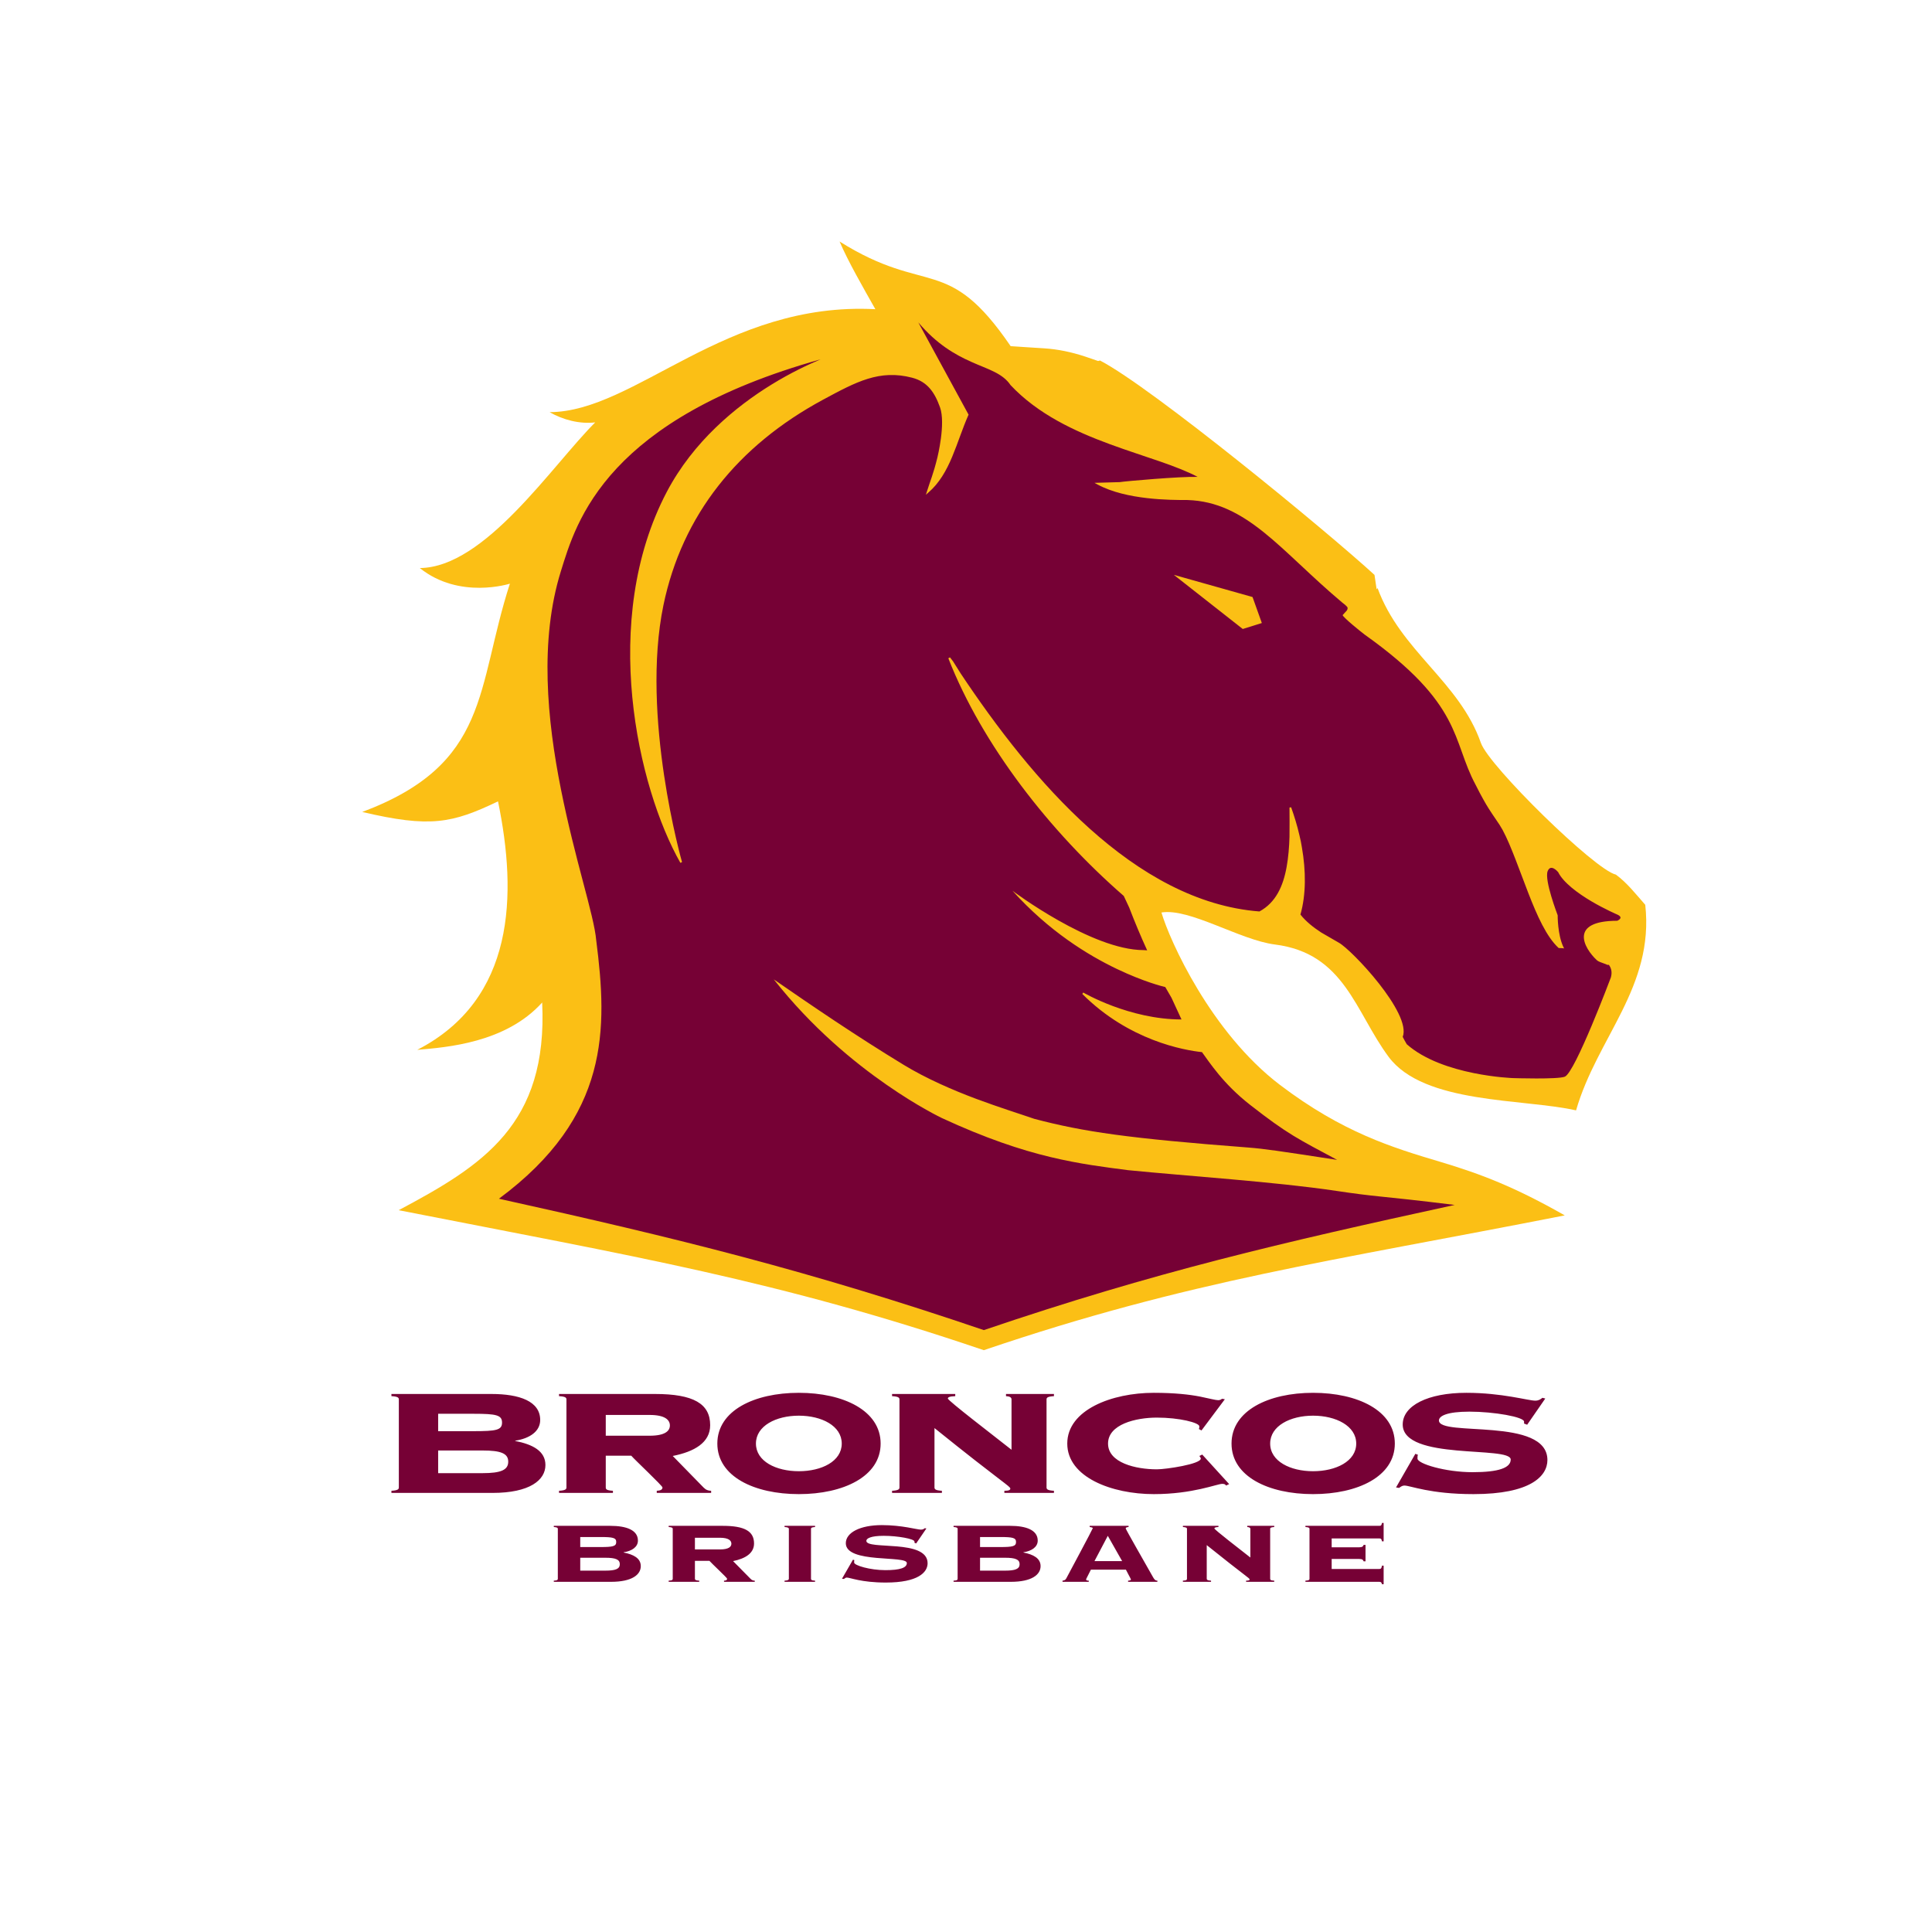
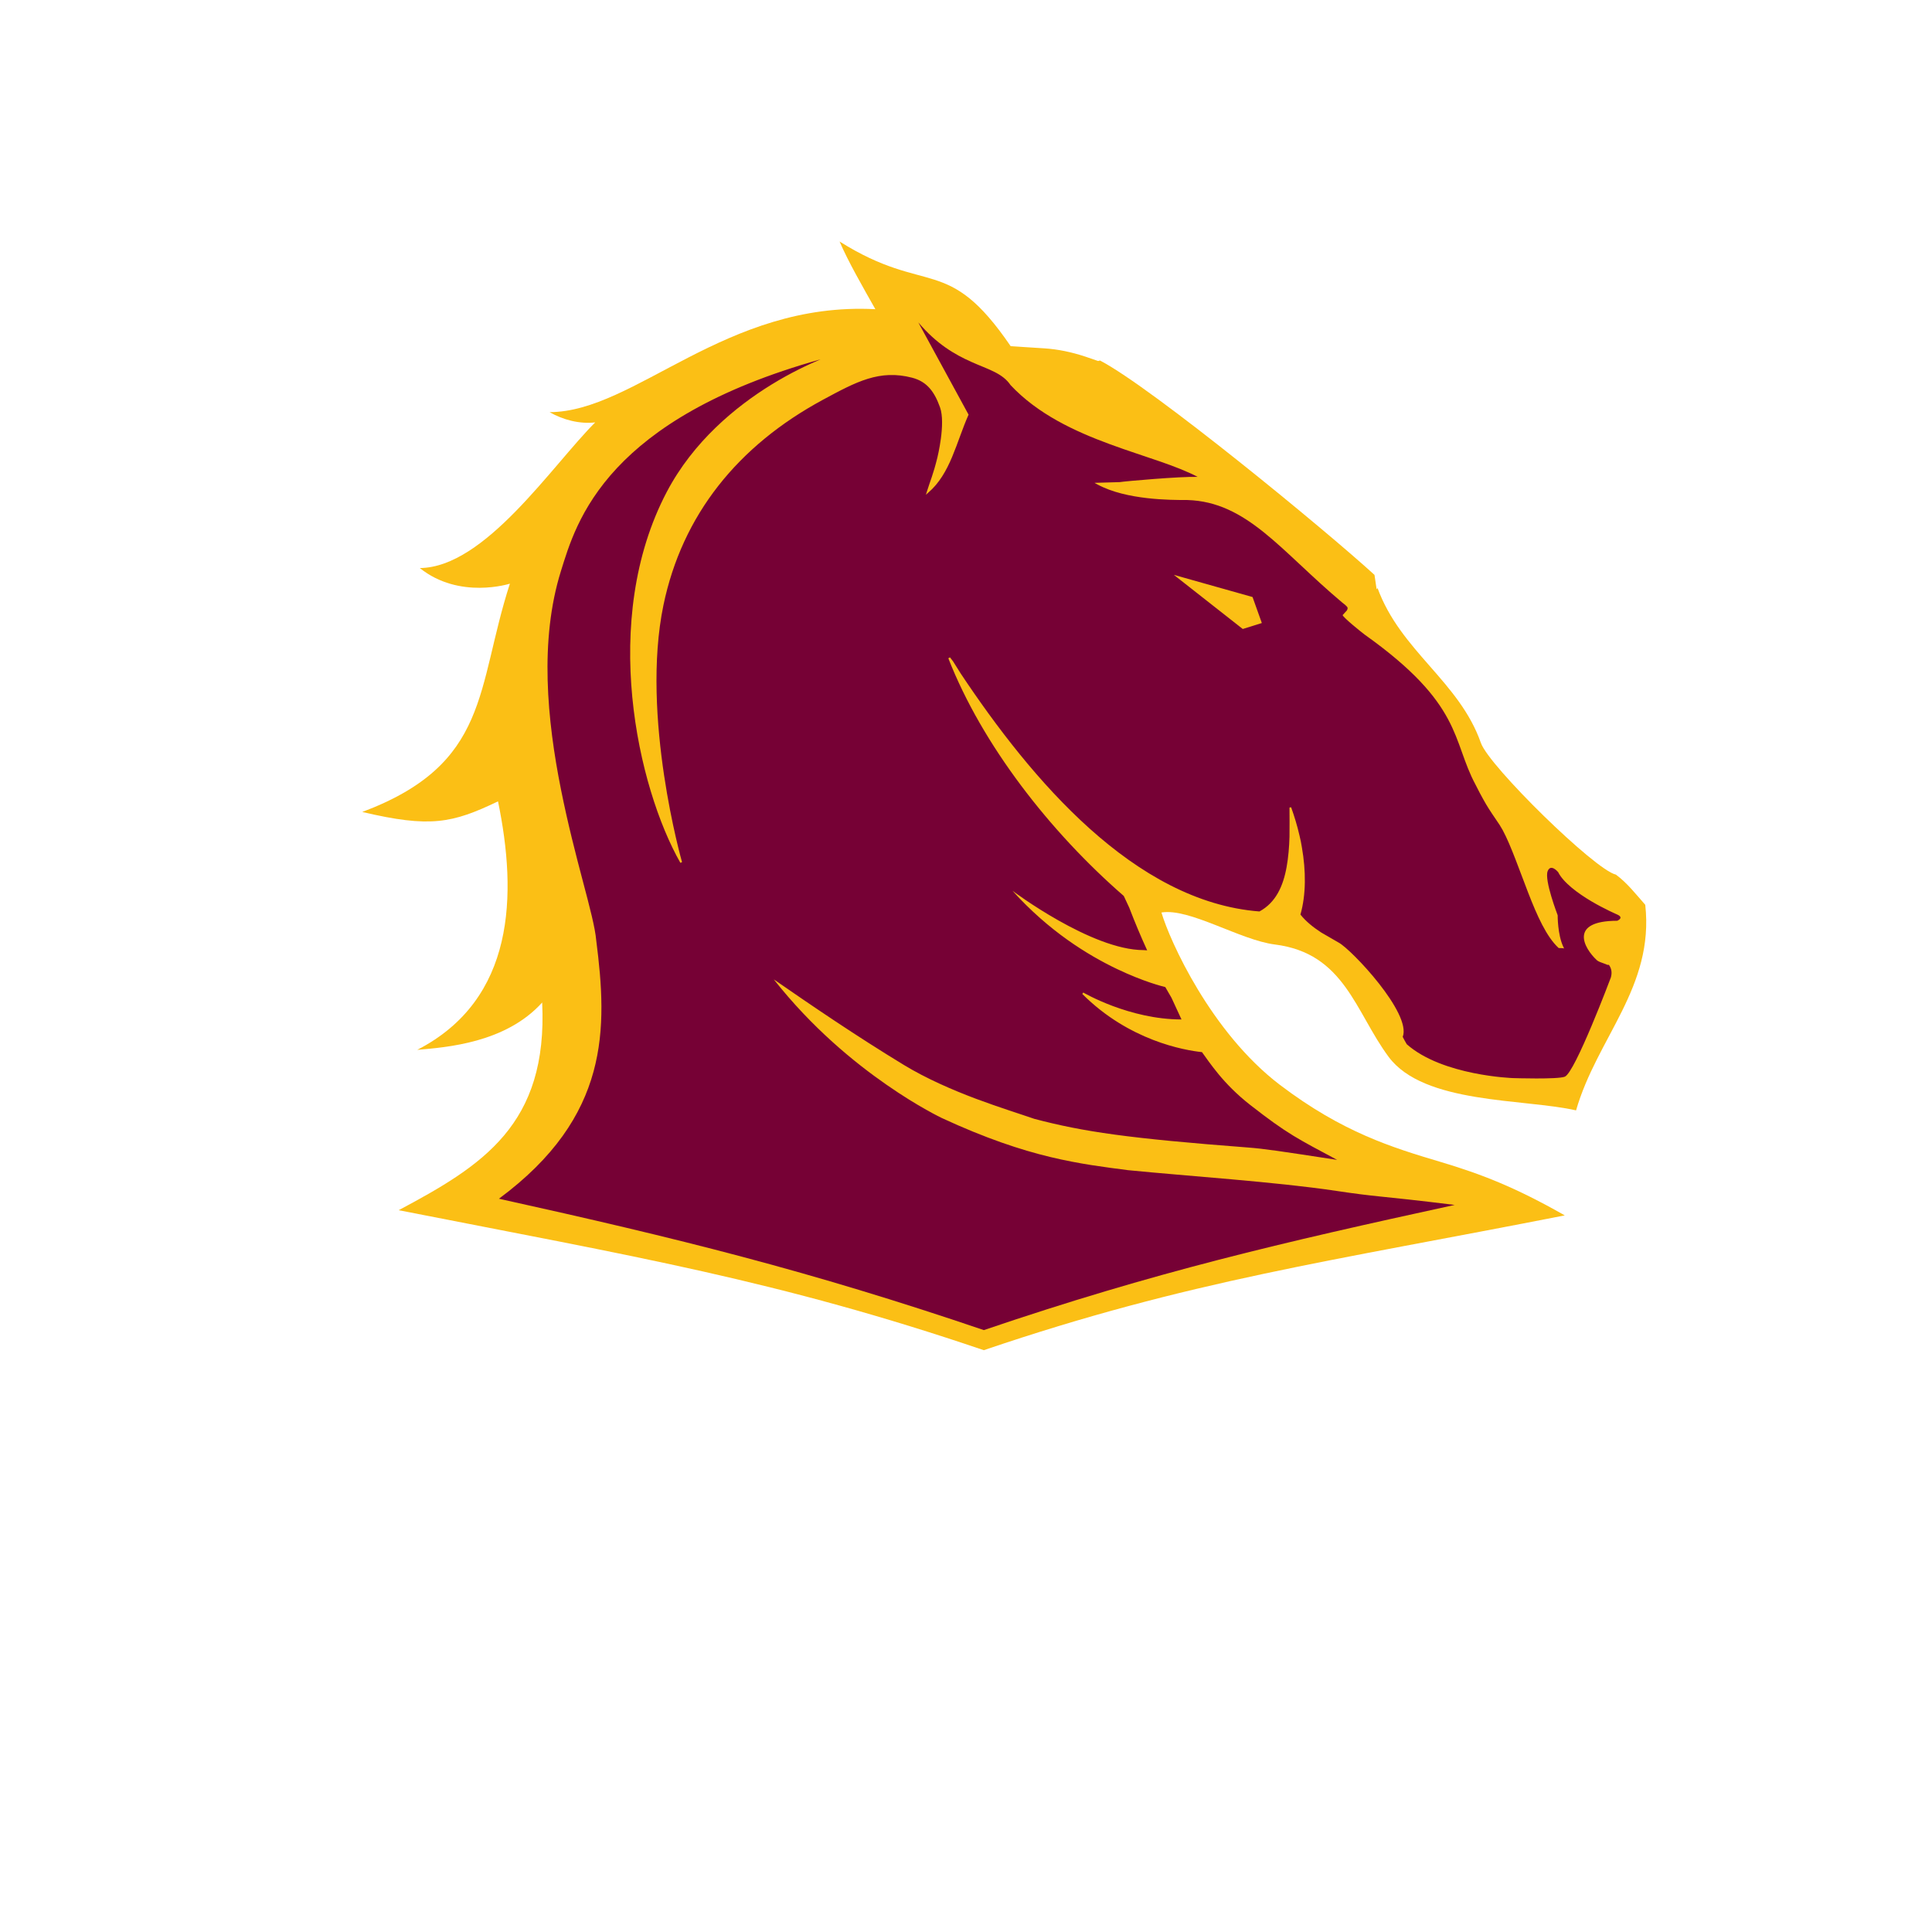
<svg xmlns="http://www.w3.org/2000/svg" width="48px" height="48px" viewBox="0 0 48 48" version="1.1">
  <title>Teams/NRL/BRI</title>
  <g id="Teams/NRL/BRI" stroke="none" stroke-width="1" fill="none" fill-rule="evenodd">
    <g id="Brisbane_Broncos_logo" transform="translate(9, 6)" fill-rule="nonzero">
      <path d="M29.876,24.196 C28.639,23.492 27.797,23.168 26.785,22.866 C25.591,22.511 24.35,22.132 22.795,20.95 C21.086,19.649 20.06,17.369 19.856,16.671 C20.553,16.555 21.81,17.357 22.675,17.466 C24.408,17.684 24.671,19.14 25.5,20.257 C26.376,21.438 28.859,21.292 30.157,21.587 C30.678,19.78 32.103,18.524 31.876,16.48 C31.651,16.225 31.422,15.93 31.145,15.729 C30.631,15.617 27.995,13.036 27.793,12.459 C27.257,10.931 25.798,10.178 25.225,8.611 L25.202,8.64 L25.149,8.283 C23.939,7.175 19.622,3.63 18.33,2.957 L18.282,2.969 L17.959,2.858 C17.621,2.748 17.294,2.677 16.939,2.654 L16.11,2.601 C14.532,0.29 14.039,1.37 11.859,0 C12.068,0.49 12.452,1.158 12.748,1.682 C9.016,1.485 6.782,4.232 4.655,4.24 C4.988,4.432 5.406,4.54 5.788,4.494 C4.71,5.571 3.051,8.099 1.43,8.113 C2.415,8.904 3.668,8.501 3.668,8.501 C2.824,11.107 3.187,12.976 0,14.173 C1.687,14.57 2.231,14.456 3.373,13.91 C3.852,16.228 3.801,18.83 1.367,20.083 C2.095,20.02 3.563,19.913 4.47,18.907 C4.616,21.942 2.991,22.957 0.905,24.067 C6.752,25.216 10.331,25.808 15.442,27.545 C20.553,25.808 24.03,25.345 29.876,24.196" id="path2680" fill="#FBBF15" />
      <path d="M13.815,2.01 L15.064,4.302 C14.913,4.64 14.799,5.01 14.656,5.35 C14.512,5.693 14.335,6.007 14.063,6.239 L14.004,6.292 L14.028,6.215 C14.115,5.932 14.182,5.802 14.289,5.368 C14.289,5.365 14.5,4.523 14.354,4.119 C14.219,3.743 14.04,3.483 13.661,3.384 C12.85,3.173 12.273,3.486 11.451,3.929 C9.327,5.074 7.948,6.797 7.483,9.035 C6.91,11.798 7.945,15.419 7.945,15.419 L7.904,15.437 C6.842,13.569 5.893,9.406 7.566,6.221 C8.226,4.967 9.278,4.103 10.166,3.556 C10.651,3.257 11.091,3.053 11.386,2.928 C8.747,3.666 7.233,4.664 6.334,5.623 C5.863,6.126 5.559,6.621 5.351,7.062 C5.143,7.504 5.028,7.894 4.936,8.188 C4.398,9.913 4.595,11.899 4.936,13.607 C5.106,14.461 5.31,15.246 5.481,15.893 C5.652,16.54 5.787,17.052 5.813,17.362 C6.094,19.553 6.157,21.736 3.396,23.782 C7.861,24.769 11.099,25.57 15.443,27.046 C19.697,25.6 22.838,24.873 27.141,23.936 C26.164,23.815 25.674,23.767 25.311,23.729 C24.932,23.69 24.694,23.661 24.197,23.587 C22.696,23.362 20.509,23.22 19.021,23.072 C18.449,22.997 17.836,22.923 17.096,22.746 C16.355,22.568 15.486,22.281 14.395,21.775 C14.39,21.771 13.829,21.509 13.027,20.951 C12.224,20.394 11.176,19.539 10.225,18.333 C11.187,18.998 12.256,19.728 13.459,20.46 C14.014,20.797 14.662,21.079 15.254,21.301 C15.846,21.522 16.379,21.687 16.699,21.798 C17.921,22.12 19.041,22.283 22,22.509 C22.418,22.541 22.787,22.597 24.221,22.817 C23.752,22.566 23.435,22.4 23.137,22.219 C22.816,22.023 22.519,21.809 22.065,21.455 C21.724,21.189 21.469,20.923 21.277,20.691 C21.089,20.463 20.957,20.271 20.863,20.14 C20.421,20.093 19.05,19.855 17.89,18.695 L17.913,18.659 C17.913,18.659 18.204,18.829 18.654,18.997 C19.102,19.163 19.706,19.328 20.354,19.328 L20.105,18.789 L19.951,18.523 C19.891,18.509 19.422,18.395 18.748,18.073 C18.025,17.727 17.064,17.139 16.154,16.13 C16.155,16.132 18.116,17.605 19.412,17.605 L19.501,17.611 C19.339,17.258 19.19,16.901 19.056,16.551 L18.92,16.26 C17.087,14.666 15.402,12.506 14.561,10.355 L14.602,10.332 L14.679,10.432 C14.74,10.532 14.806,10.633 14.869,10.734 C16.623,13.367 19.184,16.404 22.29,16.645 C22.697,16.426 22.881,16.014 22.966,15.538 C23.009,15.298 23.03,15.043 23.037,14.792 C23.042,14.539 23.037,14.292 23.037,14.063 L23.078,14.057 C23.158,14.281 23.23,14.515 23.285,14.756 C23.31,14.855 23.33,14.955 23.345,15.052 C23.447,15.634 23.45,16.226 23.309,16.722 C23.445,16.894 23.625,17.037 23.824,17.167 L24.263,17.421 C24.578,17.592 26.078,19.177 25.85,19.761 C25.881,19.824 25.918,19.887 25.951,19.944 C26.838,20.728 28.591,20.785 28.592,20.785 C28.596,20.785 29.701,20.821 29.877,20.75 C30.134,20.647 31.017,18.296 31.021,18.286 C31.057,18.16 31.035,18.058 30.973,17.972 L30.938,17.972 L30.849,17.937 C30.786,17.914 30.709,17.89 30.671,17.854 C30.354,17.557 29.966,16.878 31.181,16.876 C31.216,16.86 31.341,16.795 31.181,16.722 C31.181,16.722 30.87,16.589 30.535,16.391 C30.204,16.195 29.84,15.928 29.712,15.668 C29.695,15.648 29.526,15.454 29.451,15.644 C29.364,15.868 29.696,16.725 29.7,16.74 C29.7,16.741 29.695,17.22 29.842,17.528 L29.86,17.563 L29.818,17.557 C29.768,17.553 29.73,17.557 29.723,17.552 C29.422,17.275 29.188,16.747 28.971,16.189 C28.863,15.91 28.756,15.619 28.651,15.348 C28.546,15.079 28.444,14.827 28.332,14.62 C28.283,14.531 28.228,14.447 28.178,14.377 C28.025,14.152 27.952,14.042 27.846,13.85 C27.797,13.759 27.737,13.654 27.662,13.5 C27.362,12.944 27.286,12.444 26.975,11.866 C26.667,11.292 26.128,10.637 24.908,9.769 C24.79,9.68 24.382,9.349 24.357,9.283 L24.464,9.165 C24.474,9.15 24.482,9.126 24.482,9.106 C24.482,9.066 24.352,8.974 24.346,8.969 C23.581,8.327 22.99,7.7 22.403,7.228 C21.817,6.758 21.239,6.446 20.502,6.423 C20.285,6.423 19.908,6.423 19.495,6.375 C19.081,6.327 18.63,6.232 18.269,6.038 L18.192,5.996 L18.82,5.978 C18.938,5.957 20.325,5.835 20.756,5.848 C20.496,5.712 20.178,5.589 19.832,5.469 C19.441,5.333 19.014,5.198 18.577,5.037 C17.7,4.714 16.788,4.292 16.107,3.568 C16.013,3.427 15.878,3.327 15.71,3.242 C15.542,3.156 15.343,3.086 15.124,2.987 C14.73,2.811 14.274,2.553 13.815,2.01 Z M20.164,8.282 L22.119,8.833 L22.35,9.479 L22.124,9.55 L21.876,9.627 L20.164,8.282 Z" id="path2682" fill="#760135" />
-       <path d="M10.847,28.604 C9.741,28.604 8.822,29.045 8.822,29.865 C8.822,30.684 9.741,31.121 10.847,31.121 C11.953,31.121 12.879,30.684 12.879,29.865 C12.879,29.045 11.953,28.604 10.847,28.604 Z M19.666,28.604 C18.626,28.604 17.516,29.026 17.516,29.865 C17.516,30.703 18.626,31.121 19.666,31.121 C20.636,31.121 21.236,30.866 21.366,30.866 C21.411,30.866 21.441,30.874 21.461,30.908 L21.538,30.872 L20.869,30.138 L20.798,30.173 C20.811,30.197 20.833,30.211 20.833,30.238 C20.833,30.375 19.971,30.505 19.743,30.505 C19.217,30.505 18.529,30.343 18.529,29.865 C18.529,29.387 19.217,29.22 19.743,29.22 C20.296,29.22 20.798,29.345 20.798,29.439 C20.798,29.471 20.793,29.485 20.786,29.504 L20.851,29.539 L21.431,28.764 L21.36,28.752 C21.334,28.775 21.305,28.787 21.266,28.787 C21.201,28.787 21.069,28.75 20.816,28.698 C20.554,28.647 20.187,28.604 19.666,28.604 Z M23.623,28.604 C22.518,28.604 21.597,29.045 21.597,29.865 C21.597,30.684 22.518,31.121 23.623,31.121 C24.73,31.121 25.654,30.684 25.654,29.865 C25.654,29.045 24.73,28.604 23.623,28.604 Z M27.431,28.604 C26.474,28.604 25.85,28.923 25.85,29.391 C25.85,30.296 28.533,29.915 28.533,30.262 C28.533,30.468 28.235,30.576 27.585,30.576 C26.908,30.576 26.217,30.365 26.217,30.238 C26.217,30.196 26.216,30.167 26.229,30.144 L26.164,30.12 L25.684,30.955 L25.761,30.967 C25.799,30.938 25.839,30.908 25.891,30.908 C26.041,30.908 26.523,31.121 27.609,31.121 C29.021,31.121 29.445,30.677 29.445,30.274 C29.445,29.196 26.75,29.706 26.75,29.291 C26.75,29.182 26.942,29.072 27.508,29.072 C28.12,29.072 28.865,29.204 28.865,29.32 L28.865,29.368 L28.942,29.397 L29.392,28.746 L29.321,28.728 C29.274,28.765 29.228,28.799 29.143,28.799 C28.967,28.799 28.323,28.604 27.431,28.604 Z M0.725,28.633 L0.725,28.687 C0.888,28.696 0.909,28.727 0.909,28.769 L0.909,30.955 C0.909,30.997 0.888,31.029 0.725,31.038 L0.725,31.091 L3.236,31.091 C4.16,31.091 4.551,30.773 4.551,30.398 C4.551,30.051 4.235,29.885 3.799,29.8 L3.799,29.794 C4.163,29.738 4.421,29.56 4.421,29.279 C4.421,28.815 3.91,28.633 3.207,28.633 L0.725,28.633 Z M4.889,28.633 L4.889,28.687 C5.052,28.696 5.073,28.727 5.073,28.769 L5.073,30.955 C5.073,30.997 5.052,31.029 4.889,31.038 L4.889,31.091 L6.228,31.091 L6.228,31.038 C6.065,31.029 6.05,30.997 6.05,30.955 L6.05,30.167 L6.684,30.167 C6.768,30.266 7.459,30.914 7.459,30.955 C7.459,31.011 7.408,31.034 7.317,31.038 L7.317,31.091 L8.668,31.091 L8.668,31.038 C8.596,31.038 8.537,31.016 8.478,30.955 L7.714,30.173 C8.254,30.066 8.644,29.84 8.644,29.409 C8.644,28.876 8.233,28.633 7.27,28.633 L4.889,28.633 Z M13.163,28.633 L13.163,28.687 C13.326,28.696 13.347,28.727 13.347,28.769 L13.347,30.955 C13.347,30.997 13.326,31.029 13.163,31.038 L13.163,31.091 L14.401,31.091 L14.401,31.038 C14.239,31.029 14.217,30.997 14.217,30.955 L14.217,29.48 C15.935,30.863 16.101,30.924 16.101,30.985 C16.101,31.017 16.07,31.038 15.953,31.038 L15.953,31.091 L17.185,31.091 L17.185,31.038 C17.022,31.029 17.001,30.997 17.001,30.955 L17.001,28.769 C17.001,28.727 17.022,28.696 17.185,28.687 L17.185,28.633 L15.994,28.633 L15.994,28.687 C16.079,28.692 16.131,28.713 16.131,28.769 L16.131,30.019 C15.675,29.659 14.549,28.797 14.549,28.746 C14.549,28.718 14.583,28.692 14.733,28.687 L14.733,28.633 L13.163,28.633 Z M1.886,29.125 L2.769,29.125 C3.328,29.125 3.473,29.156 3.473,29.344 C3.473,29.531 3.328,29.557 2.769,29.557 L1.886,29.557 L1.886,29.125 Z M6.05,29.154 L7.14,29.154 C7.524,29.154 7.643,29.279 7.643,29.415 C7.643,29.551 7.524,29.67 7.14,29.67 L6.05,29.67 L6.05,29.154 Z M10.847,29.172 C11.413,29.172 11.913,29.425 11.913,29.865 C11.913,30.306 11.413,30.552 10.847,30.552 C10.281,30.552 9.781,30.306 9.781,29.865 C9.781,29.425 10.281,29.172 10.847,29.172 Z M23.623,29.172 C24.189,29.172 24.695,29.425 24.695,29.865 C24.695,30.306 24.189,30.552 23.623,30.552 C23.058,30.552 22.557,30.306 22.557,29.865 C22.557,29.425 23.058,29.172 23.623,29.172 Z M1.886,30.037 L2.988,30.037 C3.443,30.037 3.627,30.109 3.627,30.315 C3.627,30.522 3.443,30.6 2.988,30.6 L1.886,30.6 L1.886,30.037 Z M25.335,31.837 C25.324,31.898 25.31,31.909 25.269,31.909 L23.433,31.909 L23.433,31.938 C23.526,31.944 23.534,31.962 23.534,31.986 L23.534,33.223 C23.534,33.247 23.526,33.267 23.433,33.271 L23.433,33.3 L25.269,33.3 C25.31,33.3 25.324,33.314 25.335,33.36 L25.376,33.36 L25.376,32.898 L25.335,32.898 C25.324,32.964 25.31,32.981 25.269,32.981 L24.085,32.981 L24.085,32.732 L24.772,32.732 C24.846,32.732 24.868,32.756 24.879,32.791 L24.926,32.791 L24.926,32.382 L24.879,32.382 C24.868,32.417 24.846,32.442 24.772,32.442 L24.085,32.442 L24.085,32.222 L25.269,32.222 C25.31,32.222 25.324,32.233 25.335,32.294 L25.376,32.294 L25.376,31.837 L25.335,31.837 Z M12.908,31.891 C12.368,31.891 12.014,32.077 12.014,32.341 C12.014,32.852 13.53,32.637 13.53,32.833 C13.53,32.95 13.366,33.01 12.997,33.01 C12.615,33.01 12.221,32.892 12.221,32.821 C12.221,32.797 12.22,32.774 12.227,32.761 L12.192,32.75 L11.919,33.223 L11.967,33.229 C11.989,33.214 12.008,33.194 12.038,33.194 C12.122,33.194 12.395,33.318 13.009,33.318 C13.807,33.318 14.046,33.066 14.046,32.838 C14.046,32.229 12.524,32.517 12.524,32.282 C12.524,32.221 12.636,32.157 12.956,32.157 C13.302,32.157 13.72,32.233 13.72,32.299 L13.72,32.329 L13.761,32.347 L14.016,31.974 L13.975,31.968 C13.949,31.989 13.927,32.003 13.88,32.003 C13.78,32.003 13.413,31.891 12.908,31.891 Z M4.759,31.909 L4.759,31.938 C4.85,31.944 4.859,31.962 4.859,31.986 L4.859,33.223 C4.859,33.247 4.85,33.267 4.759,33.271 L4.759,33.3 L6.18,33.3 C6.703,33.3 6.92,33.122 6.92,32.91 C6.92,32.714 6.74,32.62 6.494,32.572 L6.494,32.566 C6.7,32.535 6.849,32.434 6.849,32.276 C6.849,32.012 6.56,31.909 6.162,31.909 L4.759,31.909 Z M7.613,31.909 L7.613,31.938 C7.706,31.944 7.714,31.962 7.714,31.986 L7.714,33.223 C7.714,33.247 7.706,33.267 7.613,33.271 L7.613,33.3 L8.372,33.3 L8.372,33.271 C8.28,33.267 8.265,33.247 8.265,33.223 L8.265,32.779 L8.626,32.779 C8.674,32.836 9.065,33.2 9.065,33.223 C9.065,33.256 9.039,33.269 8.988,33.271 L8.988,33.3 L9.752,33.3 L9.752,33.271 C9.711,33.271 9.678,33.258 9.645,33.223 L9.213,32.785 C9.518,32.723 9.734,32.59 9.734,32.347 C9.734,32.044 9.502,31.909 8.958,31.909 L7.613,31.909 Z M10.492,31.909 L10.492,31.938 C10.584,31.944 10.599,31.962 10.599,31.986 L10.599,33.223 C10.599,33.247 10.584,33.267 10.492,33.271 L10.492,33.3 L11.25,33.3 L11.25,33.271 C11.158,33.267 11.149,33.247 11.149,33.223 L11.149,31.986 C11.149,31.962 11.158,31.944 11.25,31.938 L11.25,31.909 L10.492,31.909 Z M14.691,31.909 L14.691,31.938 C14.783,31.944 14.792,31.962 14.792,31.986 L14.792,33.223 C14.792,33.247 14.783,33.267 14.691,33.271 L14.691,33.3 L16.113,33.3 C16.635,33.3 16.853,33.122 16.853,32.91 C16.853,32.714 16.673,32.62 16.427,32.572 L16.427,32.566 C16.633,32.535 16.782,32.434 16.782,32.276 C16.782,32.012 16.492,31.909 16.095,31.909 L14.691,31.909 Z M18.073,31.909 L18.073,31.938 C18.106,31.942 18.15,31.95 18.15,31.968 C18.15,31.984 17.526,33.151 17.493,33.212 C17.471,33.254 17.449,33.263 17.398,33.271 L17.398,33.3 L18.05,33.3 L18.05,33.271 C17.997,33.271 17.984,33.258 17.984,33.241 C17.984,33.225 18.008,33.192 18.103,32.998 L18.973,32.998 C18.988,33.033 19.098,33.23 19.098,33.241 C19.098,33.257 19.078,33.269 19.027,33.271 L19.027,33.3 L19.755,33.3 L19.755,33.271 C19.711,33.271 19.685,33.252 19.649,33.188 C19.421,32.785 18.968,31.995 18.968,31.974 C18.968,31.948 18.998,31.942 19.039,31.938 L19.039,31.909 L18.073,31.909 Z M20.389,31.909 L20.389,31.938 C20.481,31.944 20.49,31.962 20.49,31.986 L20.49,33.223 C20.49,33.247 20.481,33.267 20.389,33.271 L20.389,33.3 L21.088,33.3 L21.088,33.271 C20.997,33.267 20.981,33.247 20.981,33.223 L20.981,32.388 C21.953,33.169 22.047,33.207 22.047,33.241 C22.047,33.26 22.025,33.271 21.959,33.271 L21.959,33.3 L22.658,33.3 L22.658,33.271 C22.565,33.267 22.557,33.247 22.557,33.223 L22.557,31.986 C22.557,31.962 22.565,31.944 22.658,31.938 L22.658,31.909 L21.988,31.909 L21.988,31.938 C22.036,31.942 22.065,31.954 22.065,31.986 L22.065,32.696 C21.807,32.493 21.171,32.004 21.171,31.974 C21.171,31.958 21.187,31.942 21.272,31.938 L21.272,31.909 L20.389,31.909 Z M18.523,32.157 L18.879,32.785 L18.192,32.785 L18.523,32.157 Z M5.416,32.187 L5.914,32.187 C6.23,32.187 6.31,32.205 6.31,32.311 C6.31,32.417 6.23,32.436 5.914,32.436 L5.416,32.436 L5.416,32.187 Z M15.349,32.187 L15.846,32.187 C16.162,32.187 16.243,32.205 16.243,32.311 C16.243,32.417 16.162,32.436 15.846,32.436 L15.349,32.436 L15.349,32.187 Z M8.265,32.205 L8.887,32.205 C9.104,32.205 9.171,32.276 9.171,32.353 C9.171,32.43 9.104,32.495 8.887,32.495 L8.265,32.495 L8.265,32.205 Z M5.416,32.702 L6.038,32.702 C6.296,32.702 6.399,32.745 6.399,32.862 C6.399,32.979 6.296,33.022 6.038,33.022 L5.416,33.022 L5.416,32.702 Z M15.349,32.702 L15.971,32.702 C16.227,32.702 16.332,32.745 16.332,32.862 C16.332,32.979 16.227,33.022 15.971,33.022 L15.349,33.022 L15.349,32.702 Z" id="path2686" fill="#760135" />
    </g>
  </g>
</svg>